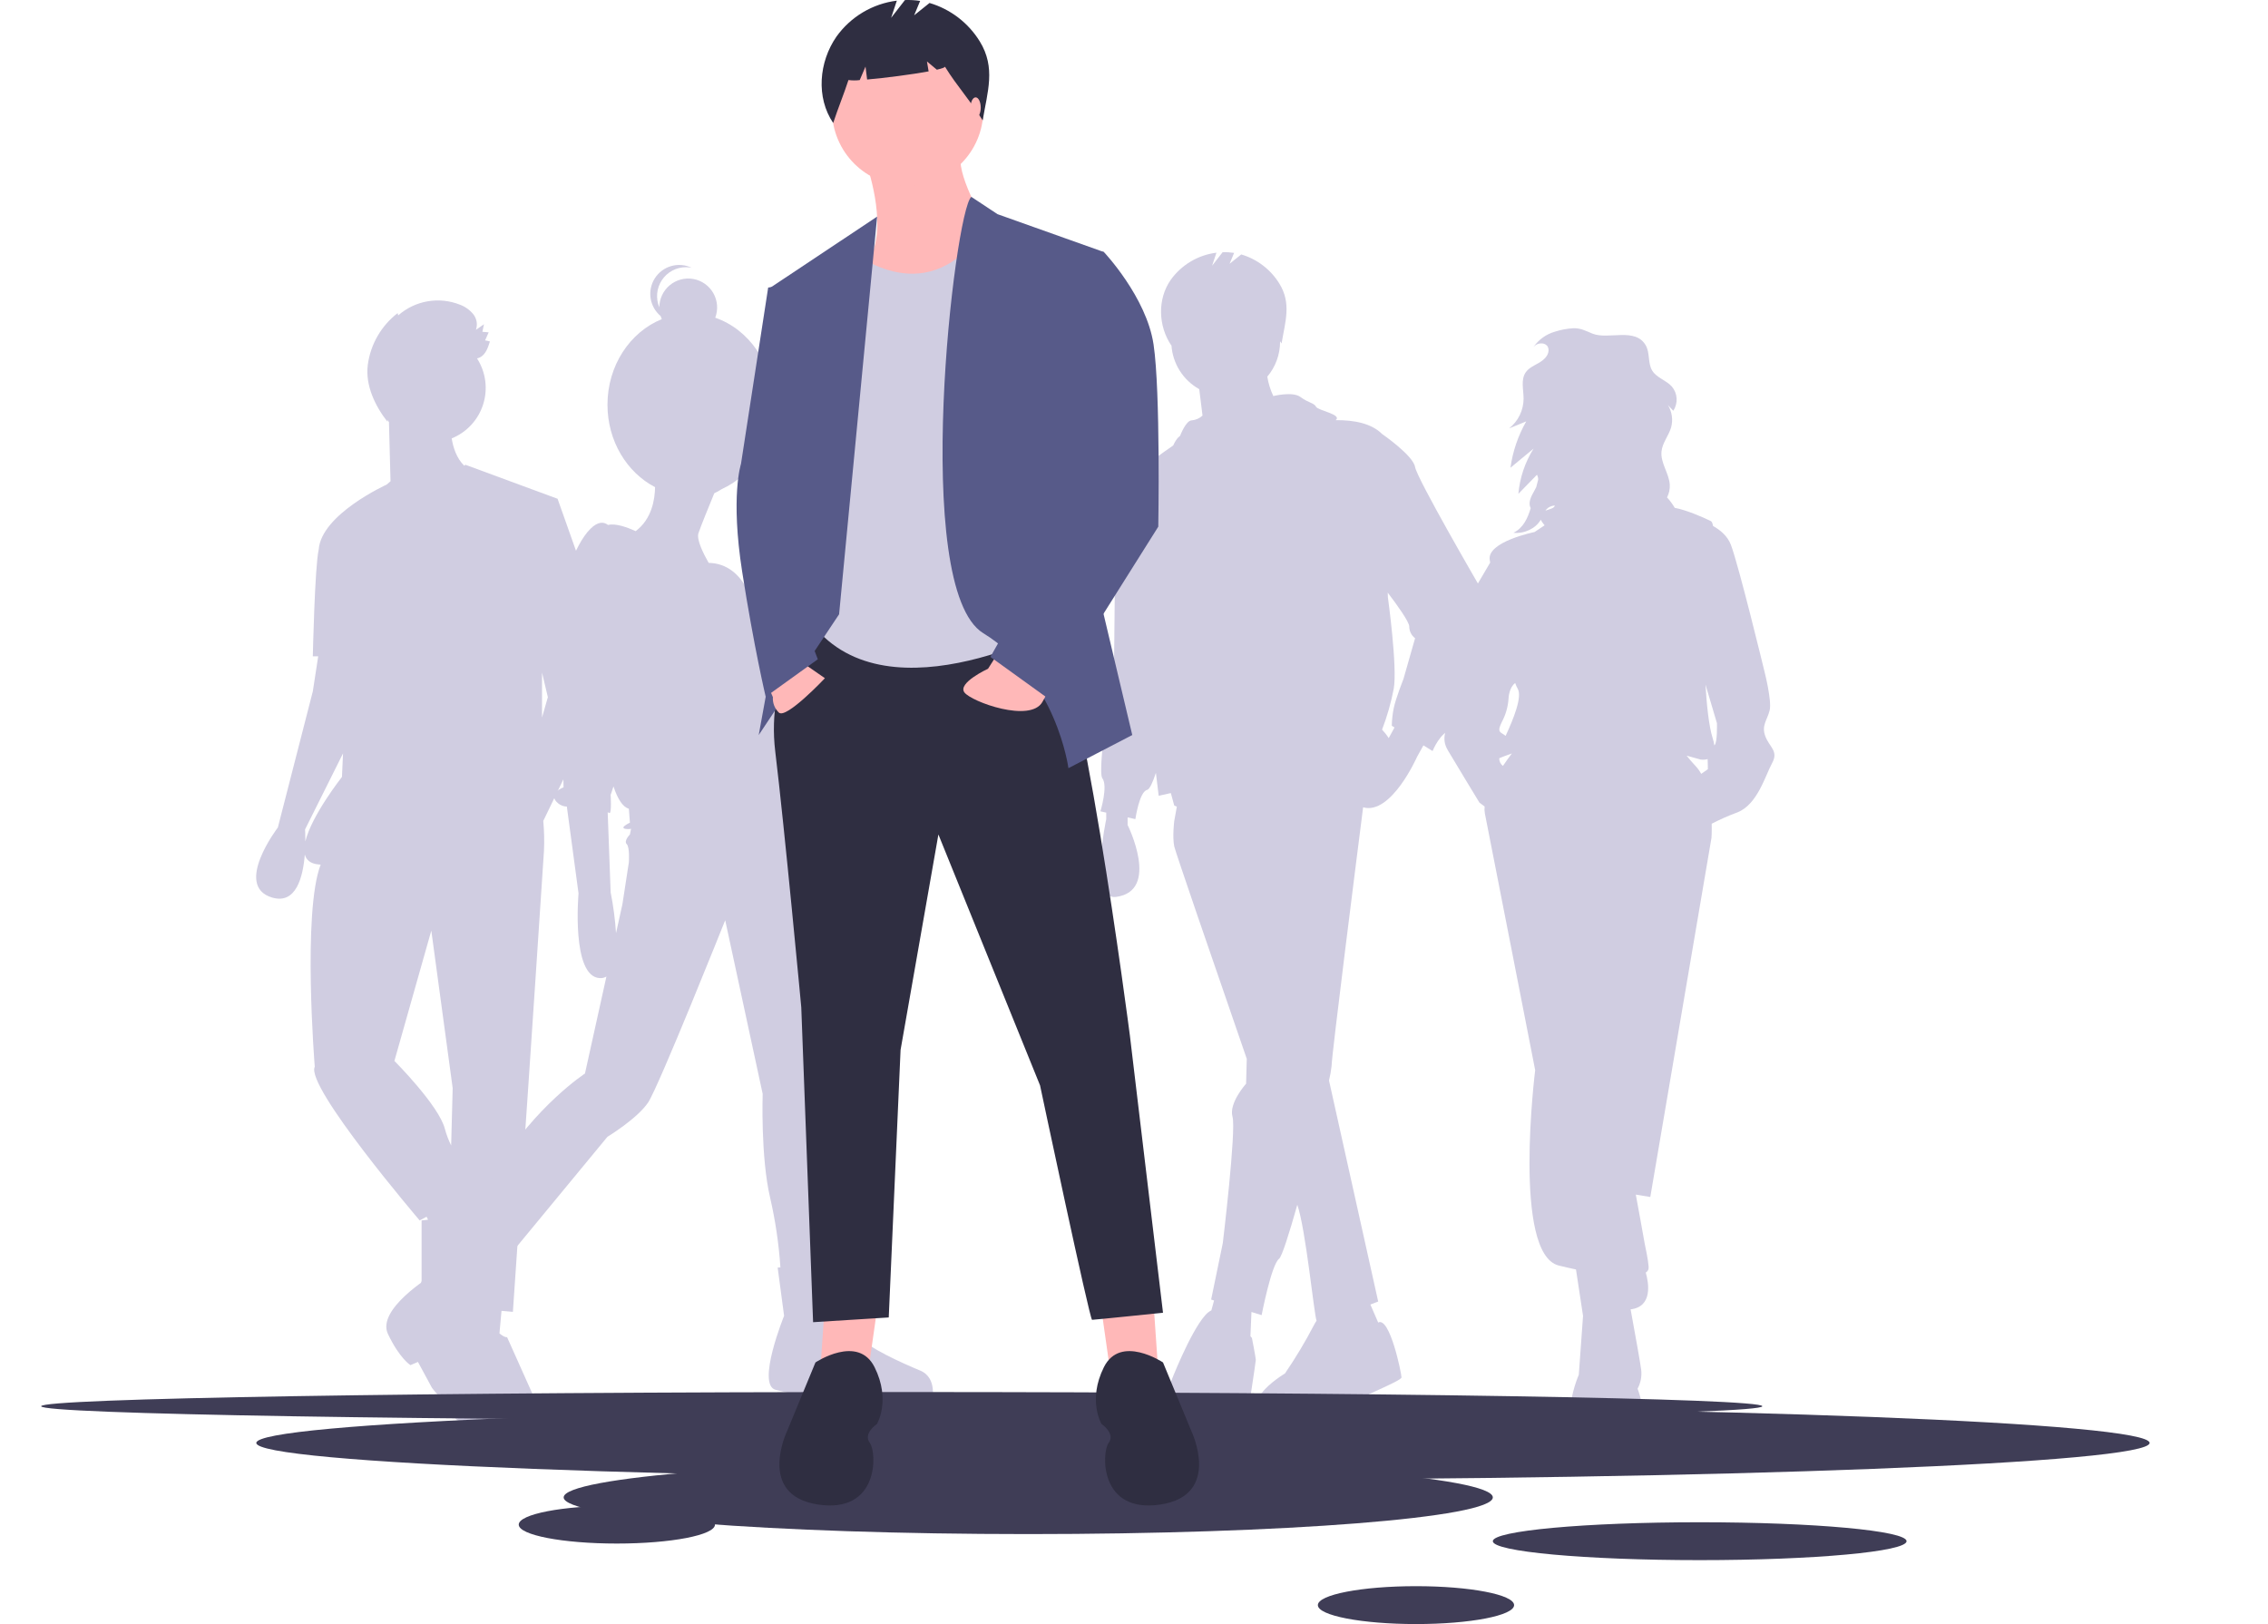
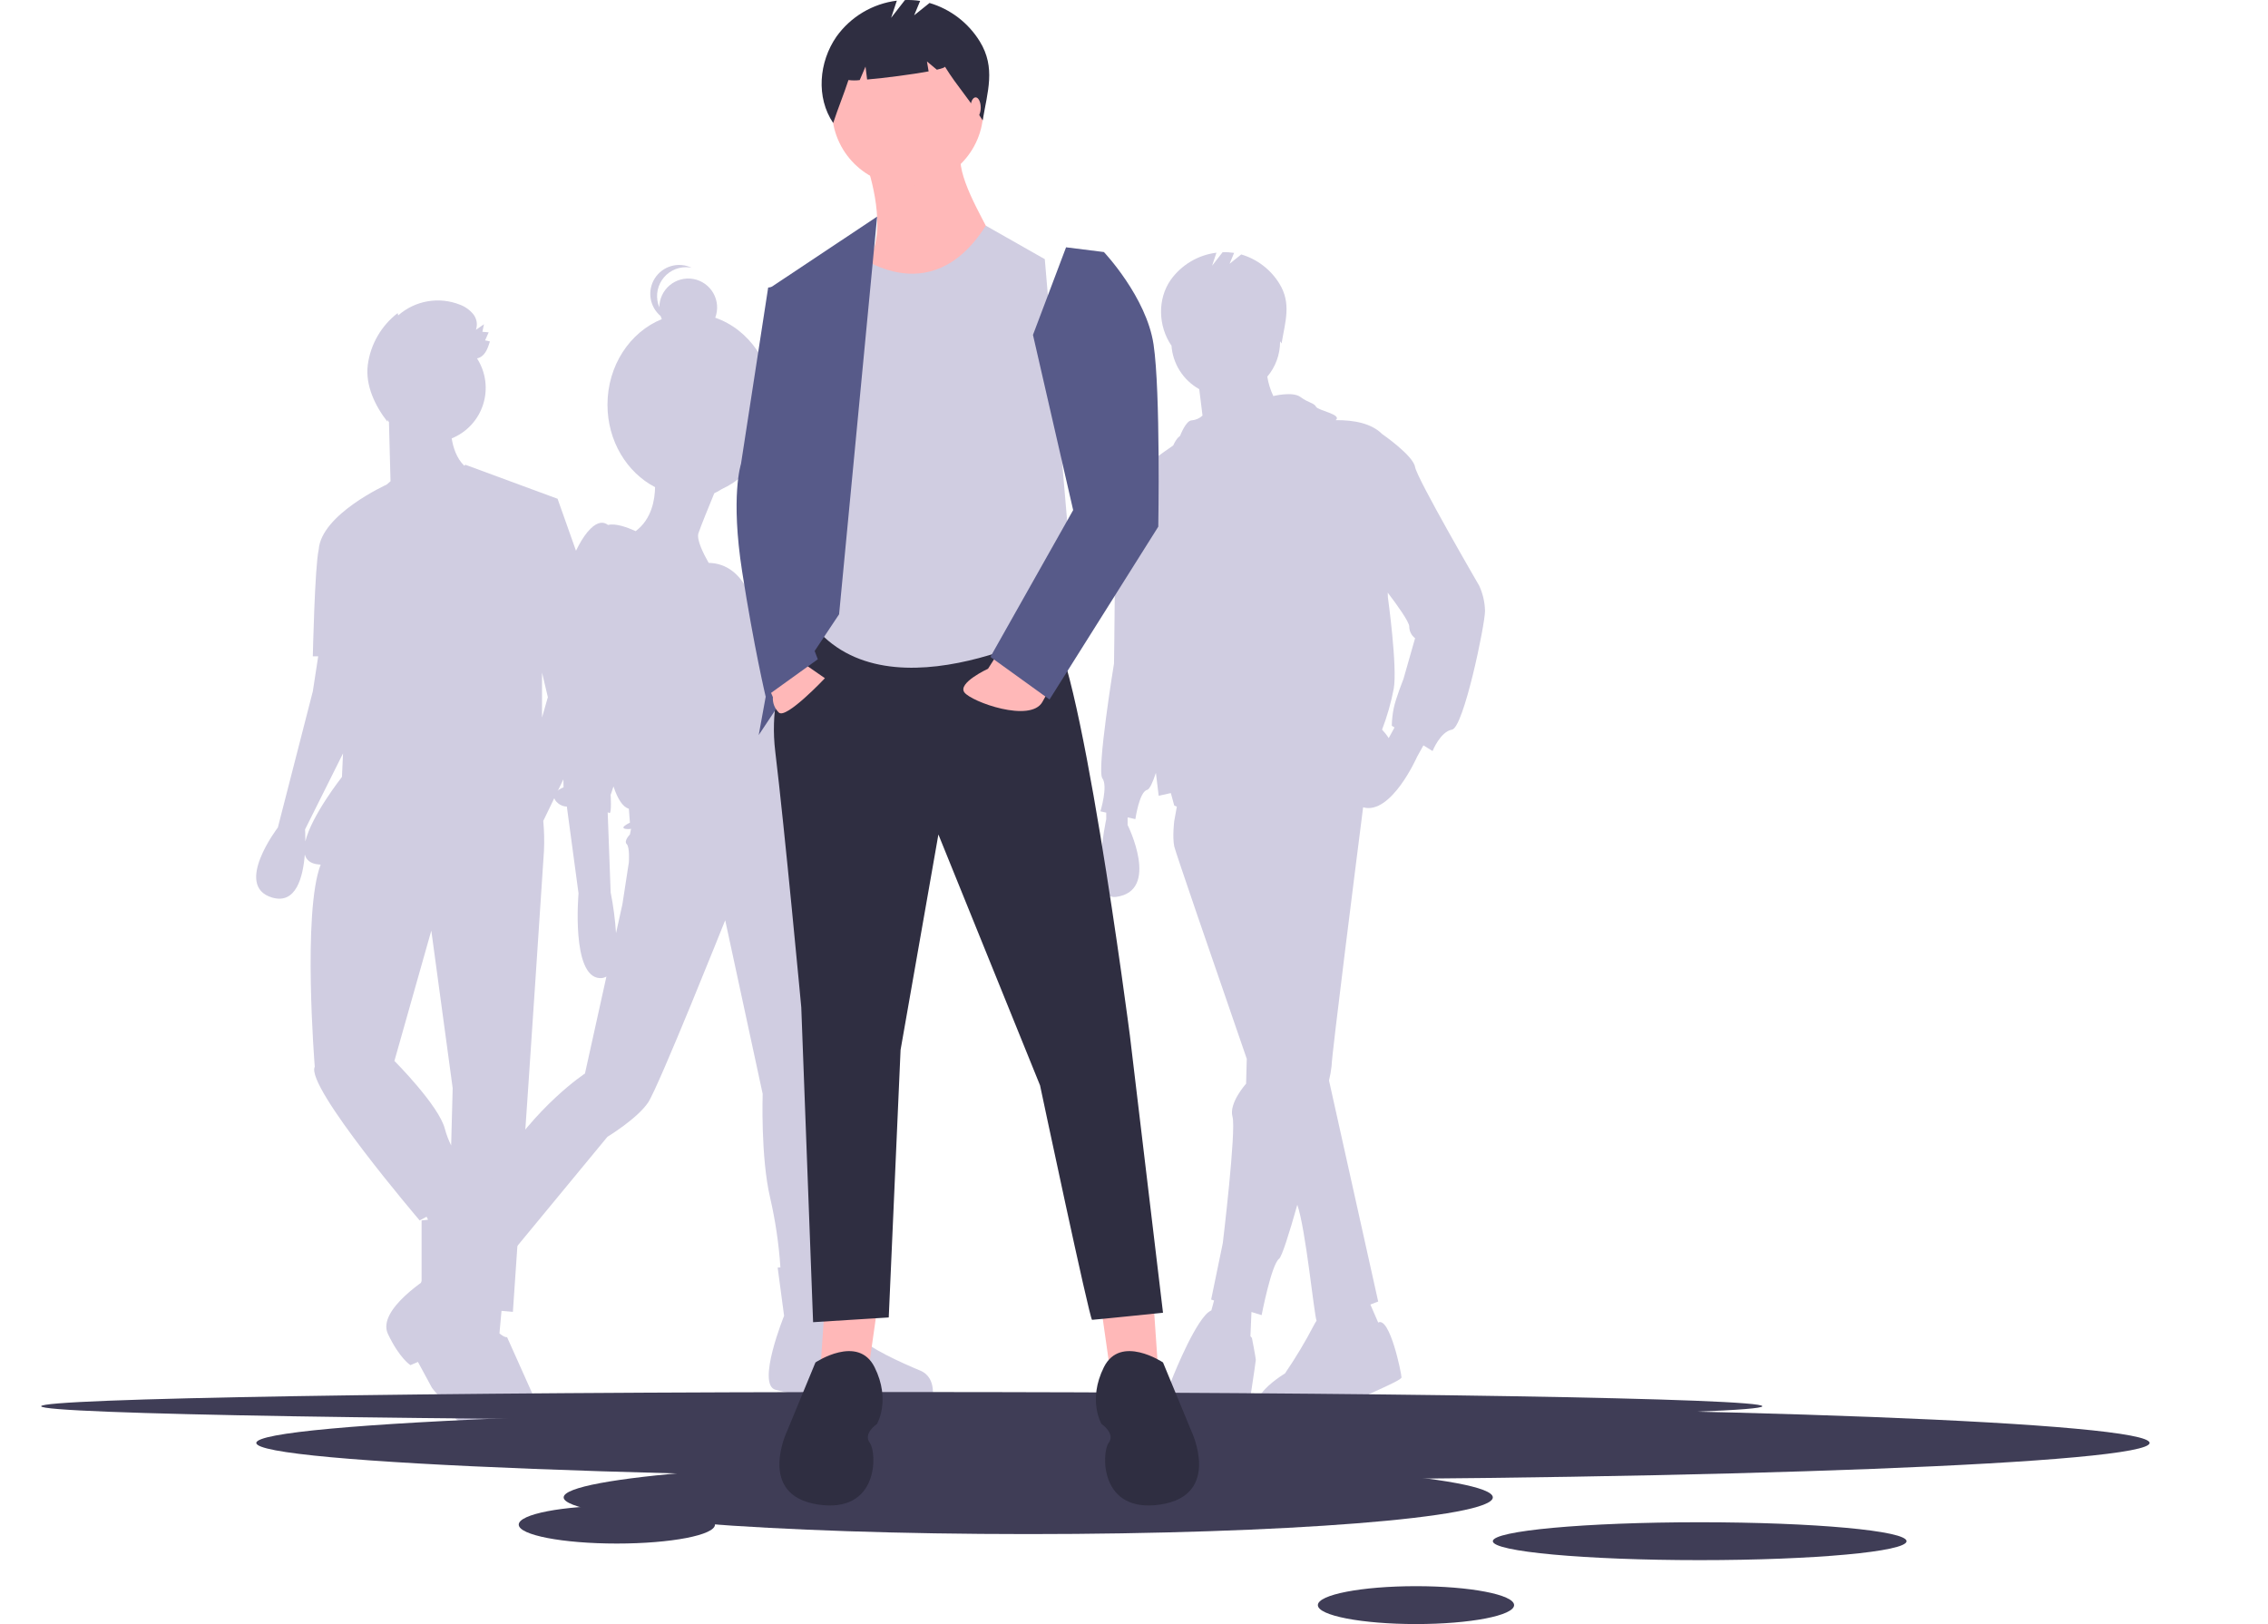
<svg xmlns="http://www.w3.org/2000/svg" width="493" height="353" viewBox="0 0 493 353" fill="none">
  <g clip-path="url(#clip0_79_2139)">
-     <path d="M383.75 160.08C382.828 157.706 384.145 156.519 384.672 154.409C385.199 152.299 383.487 145.706 383.487 145.706C383.487 145.706 377.956 122.892 376.244 118.408C375.519 116.51 373.946 115.205 372.371 114.329C372.264 113.747 372.11 113.371 371.897 113.265C370.372 112.5 366.572 110.841 364.039 110.382C363.566 109.567 363.004 108.807 362.365 108.115C362.809 107.26 363.015 106.301 362.961 105.339C362.8 102.851 360.918 100.621 361.163 98.14C361.349 96.258 362.722 94.713 363.253 92.898C363.475 92.083 363.528 91.231 363.407 90.394C363.287 89.558 362.996 88.755 362.553 88.036C362.942 88.451 363.332 88.866 363.722 89.281C364.252 88.486 364.507 87.539 364.448 86.584C364.389 85.63 364.019 84.722 363.396 83.998C362.162 82.633 360.099 82.121 359.142 80.55C358.159 78.935 358.687 76.741 357.757 75.095C355.479 71.062 349.647 73.921 346.153 72.513C344.718 71.935 343.626 71.298 342.011 71.344C340.638 71.423 339.28 71.677 337.971 72.1C336.093 72.644 334.459 73.817 333.341 75.423C333.451 75.297 333.572 75.181 333.702 75.077C334.549 74.413 336.033 74.468 336.481 75.447C336.587 75.694 336.632 75.962 336.611 76.23C336.537 77.41 335.507 78.292 334.484 78.883C333.46 79.474 332.309 79.968 331.641 80.944C330.538 82.555 331.186 84.716 331.187 86.668C331.178 87.909 330.891 89.132 330.348 90.247C329.804 91.362 329.018 92.341 328.047 93.111L331.763 91.59C329.988 94.7 328.823 98.12 328.331 101.667L333.355 97.511C331.495 100.477 330.363 103.843 330.055 107.332L334.088 103.194C334.272 103.517 334.364 103.884 334.355 104.256L333.934 105.88C333.785 106.203 333.621 106.517 333.441 106.823C332.792 107.939 332.121 109.312 332.728 110.452L332.73 110.45C332.092 112.603 331.128 114.757 328.984 115.803C331.362 116.053 333.844 114.862 334.918 112.967C335.093 113.308 335.305 113.629 335.549 113.924C335.618 114.011 335.686 114.097 335.754 114.183L335.162 114.578L333.573 115.638C333.573 115.638 323.169 117.748 323.828 121.705C323.855 121.867 323.887 122.062 323.924 122.279L320.93 127.375L316.584 142.145C316.584 142.145 314.345 146.892 314.74 148.871C315.135 150.849 314.74 151.64 314.74 155.201C314.74 158.761 313.028 160.212 314.74 163.113C316.452 166.014 321.589 174.454 321.589 174.454L322.717 175.301C322.662 175.81 322.681 176.324 322.774 176.828C323.828 182.103 333.705 232.61 333.705 232.61C333.705 232.61 328.7 272.568 338.841 275.074C340.113 275.388 341.362 275.673 342.575 275.927L344.109 286.019L343.187 298.811C343.187 298.811 336.207 314.636 348.982 315.559C361.757 316.482 355.962 301.844 355.962 301.844C356.636 300.594 356.912 299.167 356.752 297.756C356.622 296.582 355.525 290.473 354.45 284.598C359.298 284.016 358.391 278.864 357.745 276.598C358.025 276.435 358.234 276.174 358.332 275.865C358.478 275.339 358.139 273.27 357.522 270.37C357.02 267.487 356.162 262.82 355.577 259.658L358.728 260.172L372.029 182.103C372.029 182.103 372.117 180.86 372.077 179.042C373.895 178.1 375.771 177.273 377.692 176.564C382.038 174.85 383.75 168.52 385.199 165.882C386.648 163.245 384.672 162.454 383.75 160.08ZM336.523 110.373C336.953 110.076 337.458 109.905 337.98 109.878C337.867 110.492 336.814 110.671 335.93 110.992C336.092 110.754 336.293 110.545 336.523 110.373ZM329.886 149.662C330.953 151.417 329.021 156.174 327.28 159.948C326.282 159.087 325.241 159.359 326.462 156.915C327.294 155.366 327.787 153.658 327.91 151.904C327.91 151.602 328.065 149.387 329.362 148.466C329.499 148.88 329.674 149.281 329.886 149.662ZM325.889 164.811C326.493 164.565 327.407 164.187 328.642 163.767C328.05 164.544 327.375 165.471 326.695 166.482C326.439 166.287 326.232 166.034 326.092 165.744C325.952 165.453 325.882 165.134 325.889 164.811ZM368.605 166.542C367.804 165.69 367.157 164.928 366.625 164.246C367.618 164.508 368.629 164.79 369.659 165.091C370.171 165.168 370.695 165.133 371.193 164.989C371.239 165.9 371.239 167.201 371.239 167.201L369.796 168.201C369.468 167.602 369.068 167.045 368.605 166.542ZM372.692 161.968C372.677 161.982 372.66 161.997 372.644 162.011C372.573 161.49 372.456 160.976 372.293 160.476C371.429 157.75 370.968 152.914 370.723 148.787L373.214 157.179C373.214 157.179 373.346 161.399 372.692 161.968Z" fill="#D0CDE1" />
    <path d="M321.535 127.306C321.535 127.306 308.023 104.053 307.601 101.516C307.179 98.979 300.423 94.328 300.423 94.328C298.115 92.017 294.328 91.286 290.342 91.324C291.843 90.081 286.485 89.245 286.067 88.409C285.645 87.564 284.378 87.564 282.689 86.295C281.001 85.027 276.785 86.084 276.785 86.084C276.151 84.749 275.71 83.33 275.475 81.87C277.274 79.739 278.26 77.037 278.256 74.246C278.256 74.215 278.254 74.186 278.254 74.155C278.361 74.323 278.469 74.491 278.576 74.665C279.367 69.921 280.763 65.977 278.102 61.65C276.216 58.582 273.263 56.322 269.813 55.304L267.278 57.334L268.263 54.966C267.435 54.839 266.596 54.791 265.758 54.821L263.478 57.757L264.422 54.922C262.443 55.168 260.537 55.822 258.823 56.843C257.109 57.863 255.625 59.228 254.465 60.852C251.562 65.043 251.757 70.868 254.611 75.091C254.621 75.062 254.628 75.033 254.638 75.003C254.764 76.979 255.383 78.892 256.438 80.566C257.494 82.24 258.952 83.622 260.679 84.586L261.396 90.33C260.75 90.93 259.922 91.296 259.045 91.369C257.778 91.369 256.511 94.751 256.511 94.751C256.511 94.751 255.793 95.114 255.02 96.826C253.026 98.185 246.946 102.453 244.691 105.436C243.356 106.094 241.923 107.556 242.155 110.817C242.578 116.736 242.155 144.218 242.155 144.218C242.155 144.218 238.355 167.472 239.622 169.163C240.889 170.854 239.2 176.35 239.2 176.35L240.467 176.632V178.041C240.467 178.041 236.657 195.726 242.578 194.953C252.289 193.685 245.111 179.31 245.111 179.31V177.666L246.8 178.041C246.8 178.041 247.644 172.122 249.333 171.699C249.921 171.552 250.61 169.972 251.26 167.975C251.639 171.091 251.867 172.968 251.867 172.968L254.509 172.38L255.245 175.082C255.426 175.184 255.616 175.27 255.812 175.339L255.245 178.464C255.245 178.464 254.822 181.846 255.245 183.96C255.458 185.027 263.295 207.814 271.013 230.143L270.867 235.541C270.867 235.541 267.067 239.769 267.911 242.729C268.756 245.688 265.8 270.21 265.8 270.21L263.267 282.471L263.904 282.668L263.319 284.816C262.815 285.071 262.367 285.423 262 285.853C258.622 289.659 254.4 300.651 254.4 300.651C254.4 300.651 246.8 312.067 258.622 311.644C270.445 311.221 271.289 306.993 271.289 306.993C271.289 306.993 272.978 296 272.978 295.578C272.978 295.155 272.134 290.809 272.134 290.809L271.806 290.447L272.035 285.173L274.245 285.853C274.245 285.853 276.356 274.861 278.045 273.592C278.635 273.149 280.206 268.211 281.999 261.869C283.831 267.153 285.606 285.424 286.182 287.082C285.978 287.361 285.798 287.657 285.645 287.967C283.747 291.614 281.632 295.144 279.312 298.537C279.312 298.537 265.8 306.57 279.312 308.684C279.312 308.684 286.912 309.107 290.712 306.57C294.512 304.034 304.645 300.228 304.645 299.383C304.645 298.537 302.112 286.107 299.579 287.46L297.882 283.552L299.579 282.894L288.889 234.848C289.142 233.824 289.328 232.784 289.445 231.736C289.445 229.522 294.912 186.411 296.304 175.476C302.427 177.213 308.023 164.512 308.023 164.512L309.411 162.01L311.401 163.244C311.401 163.244 313.09 159.016 315.623 158.593C318.157 158.17 322.801 135.762 322.801 132.803C322.763 130.902 322.331 129.031 321.535 127.306ZM301.862 160.432C301.447 159.771 300.964 159.155 300.423 158.593C301.527 155.714 302.375 152.743 302.957 149.714C303.801 145.063 301.69 129.843 301.69 129.843L301.653 128.809C303.725 131.533 306.334 135.165 306.334 136.185C306.334 136.677 306.449 137.163 306.669 137.603C306.889 138.043 307.208 138.426 307.601 138.722L305.068 147.6C305.068 147.6 303.379 151.828 302.957 153.942C302.703 155.195 302.562 156.469 302.534 157.747L303.133 158.118L301.862 160.432Z" fill="#D0CDE1" />
    <path d="M128.236 135.132L130.489 134.624L121.2 108.411L101.144 101.012C101.144 101.012 101.067 101.097 100.925 101.244C99.215 99.587 98.489 97.181 98.185 95.287C99.798 94.635 101.247 93.634 102.429 92.356C103.611 91.079 104.497 89.555 105.023 87.895C105.55 86.235 105.704 84.479 105.474 82.752C105.244 81.026 104.637 79.371 103.695 77.907C105.348 77.51 105.938 76.008 106.493 74.218C106.149 74.117 105.799 74.04 105.445 73.99C105.704 73.406 105.964 72.823 106.224 72.239C105.768 72.198 105.311 72.157 104.854 72.116C104.971 71.57 105.088 71.025 105.204 70.479C104.622 70.882 104.039 71.285 103.457 71.687C103.655 71.115 103.704 70.501 103.6 69.904C103.496 69.307 103.242 68.746 102.862 68.275C102.088 67.339 101.079 66.626 99.939 66.211C97.709 65.332 95.281 65.086 92.92 65.499C90.56 65.912 88.359 66.969 86.558 68.553L86.432 68.06C82.868 70.804 80.535 74.851 79.946 79.315C79.387 83.727 81.504 88.219 84.255 91.711C84.232 91.558 84.207 91.406 84.182 91.254C84.3 91.418 84.423 91.579 84.55 91.737L84.888 104.606L84.041 105.333C84.04 105.333 69.83 111.771 69.276 119.46L69.274 119.466C68.421 123.209 67.999 142.657 67.999 142.657H69.168L67.999 150.267L60.399 179.863C60.399 179.863 50.688 192.547 59.132 195.083C64.38 196.66 65.877 190.563 66.259 185.721C66.563 186.921 67.472 187.733 69.266 187.896C69.407 187.909 69.558 187.92 69.703 187.931C65.71 198.264 68.421 231.866 68.421 231.866C66.31 236.094 91.222 265.267 91.222 265.267L92.722 264.466L93.046 265.116C92.211 265.196 91.644 265.267 91.644 265.267V278.374C91.644 278.374 87.844 291.48 92.91 294.017C94.222 294.673 95.589 294.196 96.896 293.13C96.646 297.174 96.288 303.21 96.288 304.587C96.288 306.701 101.777 310.506 101.777 310.506C101.777 310.506 103.044 315.157 113.178 315.157C123.311 315.157 115.711 302.896 115.711 302.896L110.222 290.635C110.222 290.635 109.811 290.836 108.568 289.823L109.014 284.92L111.489 285.138L114.866 235.672C114.866 235.672 117.822 191.701 118.244 184.936C118.343 182.768 118.292 180.595 118.092 178.433L130.489 152.804L128.236 135.132ZM119.089 151.536L117.822 155.956V146.18L119.089 151.536ZM66.376 182.89C66.387 181.34 66.31 180.286 66.31 180.286L74.565 163.755L74.332 168.87C74.332 168.87 67.722 177.244 66.376 182.89ZM85.733 230.598L93.755 202.271L98.4 236.517L98.067 248.967C97.501 247.823 97.047 246.627 96.711 245.396C95.444 240.322 85.733 230.598 85.733 230.598Z" fill="#D0CDE1" />
    <path d="M199.994 297.888C196.038 296.257 188.358 292.762 187.427 290.898C186.496 289.033 181.842 274.586 181.842 274.586L180.643 274.673C180.489 268.11 179.829 242.673 178.817 239.632C178.817 239.632 183.704 199.319 173.93 183.24L172.169 176.116C172.747 173.26 172.673 166.647 172.301 165.531C171.835 164.132 177.653 159.705 176.024 156.909C174.395 154.112 169.974 144.558 169.974 144.558C169.974 144.558 170.439 138.5 164.156 132.907C164.156 132.907 162.32 122.498 154.046 122.343C152.927 120.388 151.361 117.28 151.822 115.896C152.315 114.415 154.201 109.795 155.266 107.21C155.832 106.954 156.376 106.651 156.891 106.305C163.472 103.352 168.11 96.255 168.11 87.964C168.11 79.089 162.796 71.578 155.473 69.059C155.799 68.199 155.933 67.276 155.864 66.358C155.795 65.44 155.526 64.548 155.075 63.746C154.624 62.943 154.003 62.25 153.255 61.714C152.507 61.178 151.65 60.814 150.746 60.646C149.842 60.478 148.912 60.511 148.022 60.742C147.132 60.974 146.304 61.398 145.596 61.985C144.887 62.573 144.317 63.309 143.923 64.141C143.53 64.973 143.325 65.882 143.321 66.803C142.918 65.847 142.758 64.806 142.855 63.773C142.952 62.74 143.303 61.747 143.876 60.883C144.449 60.019 145.227 59.311 146.141 58.821C147.054 58.331 148.075 58.076 149.111 58.077C149.519 58.078 149.925 58.118 150.325 58.197C148.946 57.54 147.374 57.41 145.905 57.83C144.436 58.25 143.171 59.192 142.346 60.479C141.521 61.767 141.193 63.312 141.424 64.824C141.654 66.336 142.428 67.712 143.6 68.694C143.672 68.924 143.757 69.15 143.856 69.37C136.965 72.154 132.049 79.428 132.049 87.964C132.049 95.882 136.28 102.712 142.392 105.883C142.36 108.458 141.722 112.8 138.175 115.447C136.342 114.608 133.799 113.688 132.168 114.106C131.324 113.447 130.05 113.23 128.318 114.964C124.827 118.46 121.802 127.548 121.802 133.14C121.802 138.733 122.5 171.123 122.5 171.123C122.5 171.123 118.777 172.521 121.336 174.619C121.865 175.06 122.529 175.306 123.217 175.318L125.758 194.193C125.758 194.193 124.129 212.368 130.412 212.601C130.905 212.629 131.395 212.508 131.819 212.256L127.154 233.341C127.154 233.341 116.449 240.331 108.072 254.08C103.757 261.161 101.605 265.517 100.531 268.082L98.996 267.129L93.644 277.382C93.644 277.382 81.775 284.606 84.335 289.965C86.895 295.325 89.222 296.723 89.222 296.723L90.851 296.024L93.876 301.617C93.876 301.617 101.788 313.035 114.588 307.209C115.188 306.401 115.513 305.42 115.513 304.413C115.513 303.406 115.188 302.425 114.588 301.617C112.493 298.587 107.141 292.063 107.141 292.063L110.632 274.353L109.909 273.904L132.041 247.089C132.041 247.089 138.557 243.128 140.884 239.632C143.212 236.137 157.64 200.018 157.64 200.018L165.785 237.768C165.785 237.768 165.319 251.517 167.414 260.371C168.555 265.339 169.3 270.389 169.64 275.474L169.043 275.518L170.439 286.004C170.439 286.004 164.389 300.918 168.577 302.083C171.558 302.854 174.591 303.399 177.653 303.714L178.119 302.083C178.119 302.083 196.038 311.87 202.554 304.646C202.554 304.646 203.95 299.519 199.994 297.888ZM136.23 183.473C136.928 184.172 136.696 187.435 136.696 187.435L135.299 196.523L133.905 202.826C133.712 199.848 133.323 196.886 132.739 193.96L132.095 176.544C132.222 176.624 132.361 176.682 132.507 176.716C132.972 176.716 132.739 172.754 132.739 172.754C132.739 172.754 133.011 172.047 133.35 170.93C134.255 173.642 135.359 175.412 136.696 175.784L136.928 178.813C136.928 178.813 133.903 180.211 136.696 180.211C136.858 180.205 137.018 180.181 137.175 180.14L136.928 181.376C136.928 181.376 135.532 182.774 136.23 183.473Z" fill="#D0CDE1" />
    <path d="M196.016 308.743C299.331 308.743 383.085 307.361 383.085 305.656C383.085 303.951 299.331 302.568 196.016 302.568C92.701 302.568 8.947 303.951 8.947 305.656C8.947 307.361 92.701 308.743 196.016 308.743Z" fill="#3F3D56" />
    <path d="M261.489 321.609C375.135 321.609 467.264 318.038 467.264 313.632C467.264 309.227 375.135 305.656 261.489 305.656C147.843 305.656 55.714 309.227 55.714 313.632C55.714 318.038 147.843 321.609 261.489 321.609Z" fill="#3F3D56" />
    <path d="M223.511 333.445C279.284 333.445 324.497 329.874 324.497 325.468C324.497 321.063 279.284 317.492 223.511 317.492C167.738 317.492 122.525 321.063 122.525 325.468C122.525 329.874 167.738 333.445 223.511 333.445Z" fill="#3F3D56" />
    <path d="M369.466 339.106C394.301 339.106 414.435 337.262 414.435 334.989C414.435 332.715 394.301 330.872 369.466 330.872C344.631 330.872 324.498 332.715 324.498 334.989C324.498 337.262 344.631 339.106 369.466 339.106Z" fill="#3F3D56" />
    <path d="M307.795 353C319.574 353 329.123 351.157 329.123 348.883C329.123 346.609 319.574 344.766 307.795 344.766C296.016 344.766 286.467 346.609 286.467 348.883C286.467 351.157 296.016 353 307.795 353Z" fill="#3F3D56" />
    <path d="M134.088 335.503C145.867 335.503 155.416 333.66 155.416 331.386C155.416 329.113 145.867 327.27 134.088 327.27C122.309 327.27 112.76 329.113 112.76 331.386C112.76 333.66 122.309 335.503 134.088 335.503Z" fill="#3F3D56" />
    <path d="M239.443 284.814L241.498 299.223L251.777 298.194L250.749 283.27L239.443 284.814Z" fill="#FFB8B8" />
    <path d="M190.62 284.814L188.564 299.223L178.286 298.194L179.313 283.27L190.62 284.814Z" fill="#FFB8B8" />
    <path d="M175.716 135.577C175.716 135.577 166.465 146.384 168.521 163.366C170.577 180.348 174.174 218.944 174.174 218.944L176.744 287.387L193.189 286.358L195.759 228.207L203.982 181.377L226.081 235.926C226.081 235.926 236.873 286.873 237.387 286.873C237.901 286.873 252.805 285.329 252.805 285.329L245.61 225.119C245.61 225.119 234.303 137.635 227.622 136.092C220.941 134.548 175.716 135.577 175.716 135.577Z" fill="#2F2E41" />
    <path d="M252.805 296.136C252.805 296.136 243.554 289.96 239.957 297.165C236.359 304.369 239.443 309.516 239.443 309.516C239.443 309.516 242.526 311.574 240.984 313.632C239.443 315.691 238.929 329.071 252.291 327.012C265.653 324.954 258.972 311.059 258.972 311.059L252.805 296.136Z" fill="#2F2E41" />
    <path d="M177.258 296.136C177.258 296.136 186.508 289.96 190.106 297.165C193.703 304.369 190.62 309.516 190.62 309.516C190.62 309.516 187.536 311.574 189.078 313.632C190.62 315.691 191.134 329.071 177.772 327.012C164.41 324.954 171.091 311.059 171.091 311.059L177.258 296.136Z" fill="#2F2E41" />
    <path d="M188.307 35.485C188.307 35.485 192.932 48.35 189.335 55.555C185.737 62.76 194.988 70.993 194.988 70.993C194.988 70.993 219.143 58.643 216.059 52.467C212.976 46.292 207.836 38.058 208.864 32.912L188.307 35.485Z" fill="#FFB8B8" />
    <path d="M197.301 40.374C206.383 40.374 213.746 33.001 213.746 23.907C213.746 14.812 206.383 7.439 197.301 7.439C188.218 7.439 180.855 14.812 180.855 23.907C180.855 33.001 188.218 40.374 197.301 40.374Z" fill="#FFB8B8" />
    <path d="M185.48 54.783C185.48 54.783 201.982 68.532 214.288 49.05L227.108 56.327L233.789 134.548C233.789 134.548 196.273 156.161 178.286 137.635L180.855 65.075L185.48 54.783Z" fill="#D0CDE1" />
    <path d="M190.662 47.081L167.493 62.502L175.716 100.583L164.923 159.764L182.397 133.518L190.662 47.081Z" fill="#575A89" />
-     <path d="M211.139 42.788L216.83 46.549L239.957 54.783L236.359 118.595L246.124 159.764L232.248 166.968C232.248 166.968 229.678 147.413 213.746 137.635C197.815 127.858 207.505 45.717 211.139 42.788Z" fill="#575A89" />
    <path d="M172.632 142.781L179.313 147.413C179.313 147.413 170.834 156.419 169.292 154.875C168.846 154.446 168.499 153.924 168.277 153.346C168.055 152.768 167.963 152.148 168.007 151.53L166.465 147.928L172.632 142.781Z" fill="#FFB8B8" />
    <path d="M217.046 141.78L214.774 145.354C214.774 145.354 208.093 148.442 209.635 150.501C211.177 152.559 224.025 157.191 226.595 152.559L229.164 147.928L217.046 141.78Z" fill="#FFB8B8" />
    <path d="M170.577 61.987L166.979 62.502L161.069 100.841C161.069 100.841 158.756 107.788 161.326 124.255C163.896 140.723 166.44 151.446 166.44 151.446L177.772 143.296L172.632 129.916L179.313 81.028L170.577 61.987Z" fill="#575A89" />
    <path d="M231.734 53.754L239.957 54.783C239.957 54.783 249.207 64.561 250.749 74.853C252.291 85.145 251.777 114.478 251.777 114.478L228.136 152.045L215.288 142.782L233.276 110.876L224.539 72.794L231.734 53.754Z" fill="#575A89" />
    <path d="M212.983 9.012C210.496 4.969 206.604 1.989 202.055 0.646L198.713 3.323L200.012 0.201C198.92 0.034 197.814 -0.03 196.71 0.01L193.703 3.88L194.948 0.143C192.339 0.467 189.826 1.33 187.566 2.675C185.307 4.021 183.351 5.821 181.821 7.961C177.994 13.486 177.349 21.169 181.112 26.737C182.145 23.558 183.399 20.575 184.432 17.396C185.244 17.506 186.067 17.51 186.88 17.407L188.137 14.471L188.488 17.283C192.384 16.943 198.162 16.197 201.856 15.514L201.496 13.356L203.645 15.149C204.777 14.888 205.448 14.652 205.393 14.471C208.14 18.905 210.861 21.737 213.608 26.171C214.651 19.917 216.492 14.718 212.983 9.012Z" fill="#2F2E41" />
    <path d="M212.073 25.619C212.688 25.619 213.186 24.62 213.186 23.389C213.186 22.158 212.688 21.159 212.073 21.159C211.458 21.159 210.959 22.158 210.959 23.389C210.959 24.62 211.458 25.619 212.073 25.619Z" fill="#FFB8B8" />
    <path d="M492.955 26.341C492.97 26.294 492.985 26.247 493 26.2C492.994 26.221 492.986 26.24 492.979 26.261L492.955 26.341Z" fill="#2F2E41" />
  </g>
  <defs>
    <clipPath id="clip0_79_2139">
      <rect width="493" height="353" fill="white" />
    </clipPath>
  </defs>
</svg>